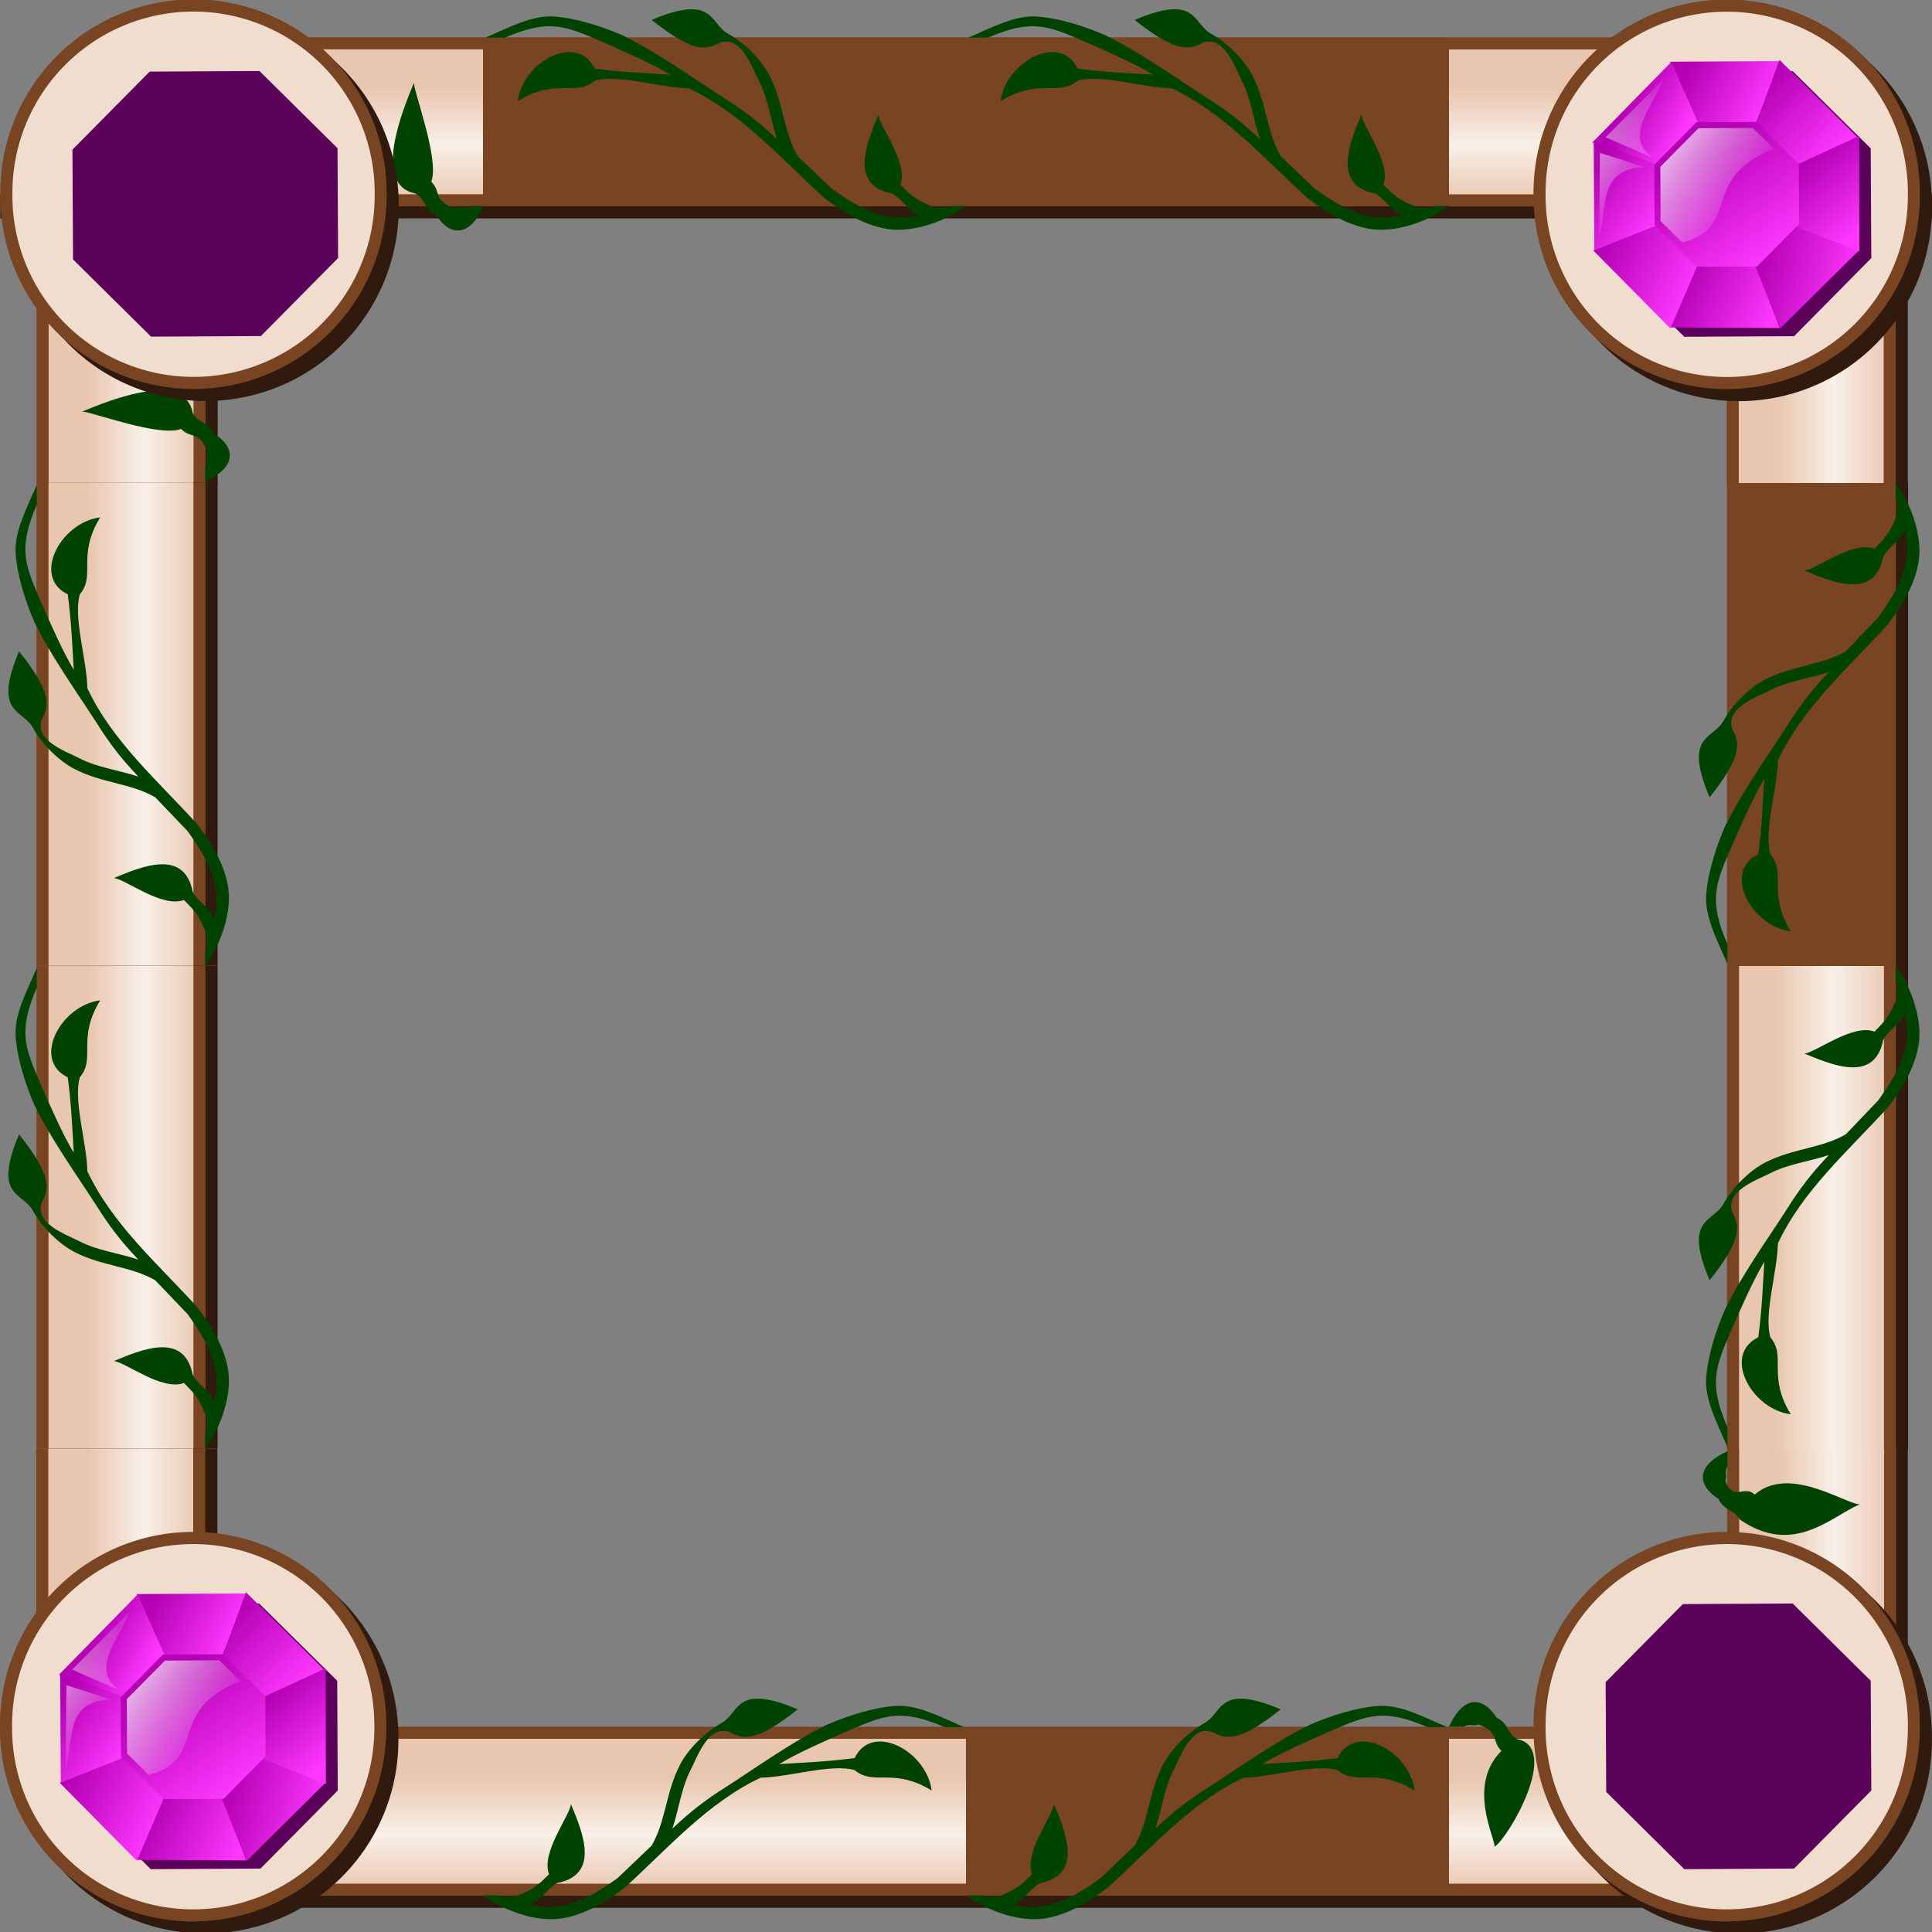
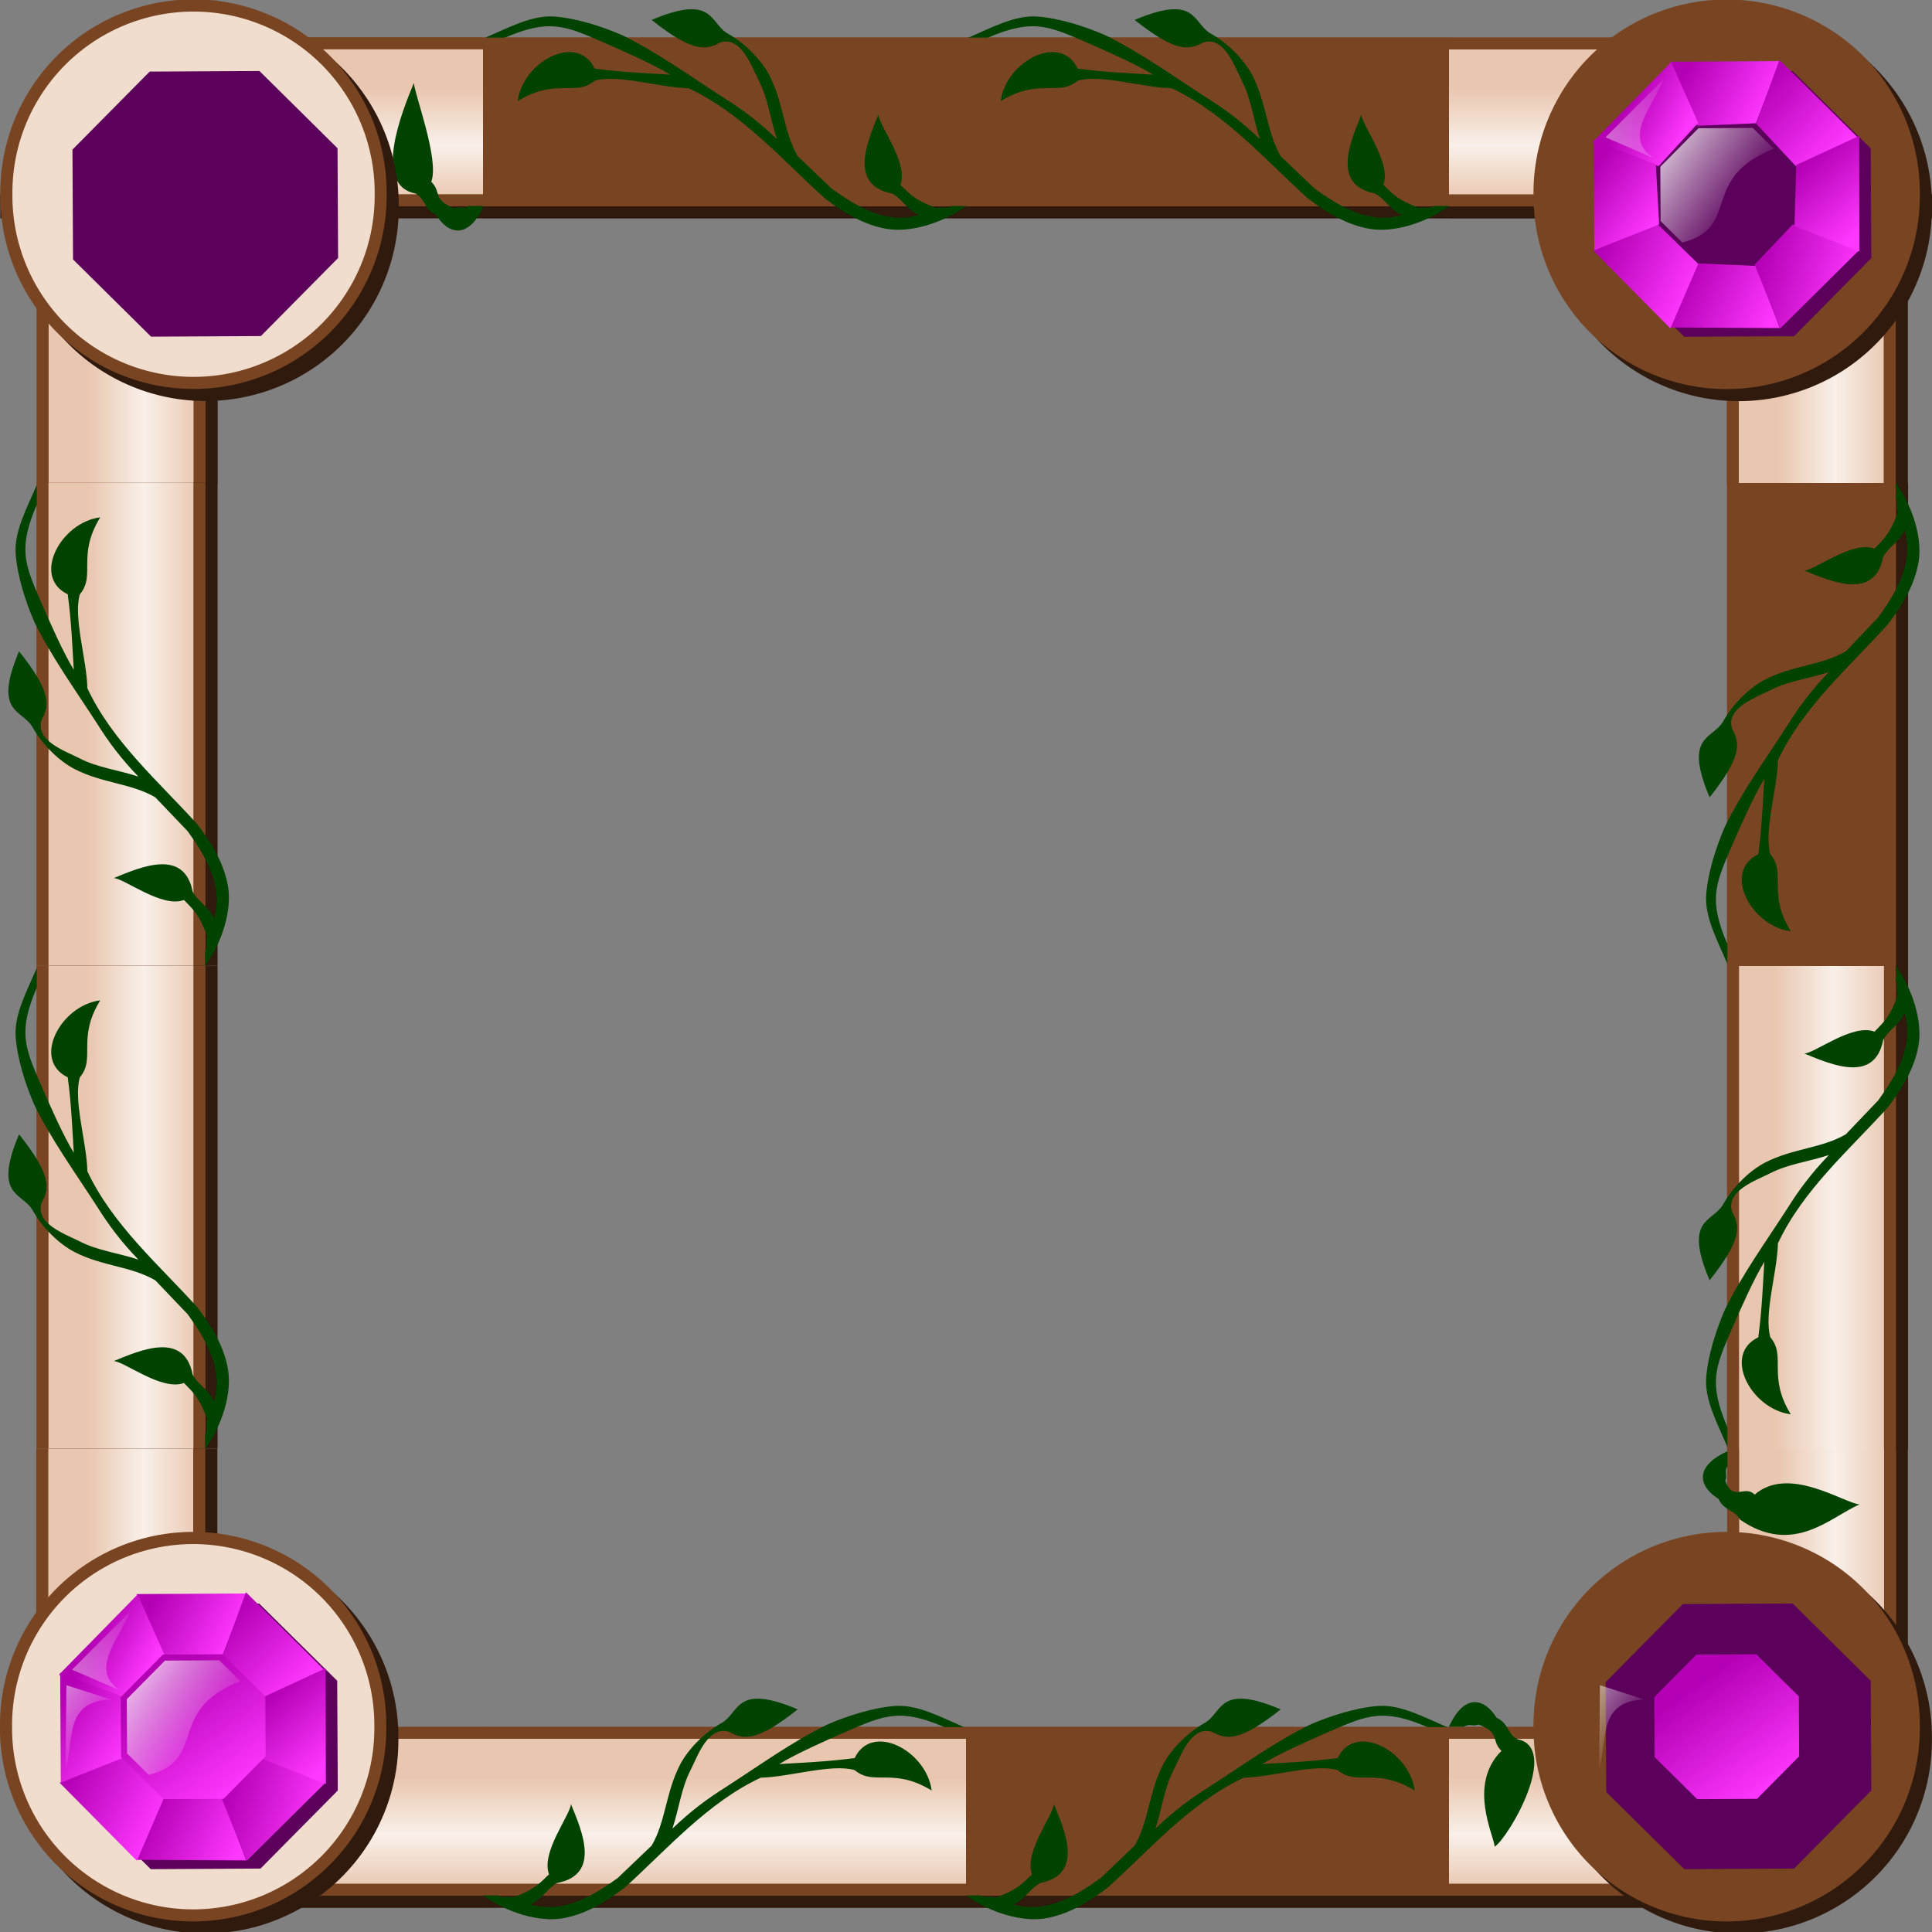
<svg xmlns="http://www.w3.org/2000/svg" xmlns:xlink="http://www.w3.org/1999/xlink" version="1.0" viewBox="0 0 160 160">
  <rect x="0" y="0" width="160" height="160" fill="#808080" stroke="none" />
  <defs>
    <linearGradient id="p">
      <stop stop-color="#fff" offset="0" />
      <stop stop-color="#fff" stop-opacity="0" offset="1" />
    </linearGradient>
    <linearGradient id="b">
      <stop stop-color="#b400b4" offset="0" />
      <stop stop-color="#ff38ff" offset="1" />
    </linearGradient>
    <linearGradient id="a">
      <stop stop-color="#e9c6af" offset="0" />
      <stop stop-color="#f9f0e9" offset=".5" />
      <stop stop-color="#e9c6af" offset="1" />
    </linearGradient>
    <linearGradient id="z" x1="13.7" x2="13.7" y1="7.24" y2="16.619" gradientTransform="scale(.744 1)" gradientUnits="userSpaceOnUse" xlink:href="#a" />
    <linearGradient id="y" x1="13.7" x2="13.7" y1="7.24" y2="16.619" gradientTransform="matrix(.642 0 0 1 -40 20)" gradientUnits="userSpaceOnUse" xlink:href="#a" />
    <linearGradient id="x" x1="13.7" x2="13.7" y1="7.24" y2="16.619" gradientTransform="matrix(.783 0 0 1 -.031 0)" gradientUnits="userSpaceOnUse" xlink:href="#a" />
    <linearGradient id="w" x1="13.7" x2="13.7" y1="7.24" y2="16.619" gradientTransform="matrix(.66 0 0 1 -40.031 20)" gradientUnits="userSpaceOnUse" xlink:href="#a" />
    <linearGradient id="n" x1="12.554" x2="19.022" y1="5.894" y2="9.332" gradientUnits="userSpaceOnUse" xlink:href="#b" />
    <linearGradient id="m" x1=".792" x2="5.513" y1=".983" y2="3.494" gradientUnits="userSpaceOnUse" xlink:href="#b" />
    <linearGradient id="l" x1="12.679" x2="20.084" y1="22.456" y2="25.956" gradientUnits="userSpaceOnUse" xlink:href="#b" />
    <linearGradient id="k" x1="20.062" x2="26.138" y1="5.732" y2="11.607" gradientUnits="userSpaceOnUse" xlink:href="#b" />
    <linearGradient id="j" x1="18.812" x2="26.825" y1="21.17" y2="23.545" gradientUnits="userSpaceOnUse" xlink:href="#b" />
    <linearGradient id="i" x1="5.438" x2="13.013" y1="20.732" y2="24.42" gradientUnits="userSpaceOnUse" xlink:href="#b" />
    <linearGradient id="h" x1="5.36" x2="10.903" y1="13.456" y2="17.394" gradientUnits="userSpaceOnUse" xlink:href="#b" />
    <linearGradient id="g" x1="22.047" x2="26.966" y1="13.769" y2="19.144" gradientUnits="userSpaceOnUse" xlink:href="#b" />
    <linearGradient id="f" x1="2.455" x2="14.08" y1="3.47" y2="19.582" gradientUnits="userSpaceOnUse" xlink:href="#b" />
    <linearGradient id="e" x1="8.383" x2="17.722" y1="10.5" y2="17.165" gradientUnits="userSpaceOnUse" xlink:href="#p" />
    <linearGradient id="d" x1="-3.359" x2="12.33" y1="10.677" y2="9.749" gradientUnits="userSpaceOnUse" xlink:href="#p" />
    <linearGradient id="c" x1="1.513" x2="9.188" y1="9.949" y2="15.312" gradientUnits="userSpaceOnUse" xlink:href="#p" />
    <linearGradient id="o" x1="13.7" x2="13.7" y1="7.24" y2="16.619" gradientTransform="translate(-.031)" gradientUnits="userSpaceOnUse" xlink:href="#a" />
    <linearGradient id="q" x1="-37.836" x2="-37.836" y1="26.905" y2="36.809" gradientTransform="translate(-.031)" gradientUnits="userSpaceOnUse" xlink:href="#a" />
    <linearGradient id="r" x1="13.7" x2="13.7" y1="7.24" y2="16.619" gradientTransform="translate(-40,20)" gradientUnits="userSpaceOnUse" xlink:href="#a" />
    <linearGradient id="u" x1="13.7" x2="13.7" y1="7.24" y2="16.619" gradientTransform="matrix(.766 0 0 1 9.338 0)" gradientUnits="userSpaceOnUse" xlink:href="#a" />
    <linearGradient id="v" x1="13.7" x2="13.7" y1="7.24" y2="16.619" gradientTransform="matrix(.806 0 0 1 7.778 0)" gradientUnits="userSpaceOnUse" xlink:href="#a" />
    <linearGradient id="s" x1="13.7" x2="13.7" y1="7.24" y2="16.619" gradientTransform="matrix(.806 0 0 1 -32.221 20)" gradientUnits="userSpaceOnUse" xlink:href="#a" />
    <linearGradient id="t" x1="13.7" x2="13.7" y1="7.24" y2="16.619" gradientTransform="matrix(.766 0 0 1 -30.631 20.031)" gradientUnits="userSpaceOnUse" xlink:href="#a" />
  </defs>
  <g transform="translate(0,120)">
    <rect transform="matrix(0,1,1,0,0,0)" x="-.031" y="16" width="40" height="2" fill="#2f1a0d" />
    <rect transform="matrix(0,1,1,0,0,0)" x="-.031" y="3" width="29.217" height="14" fill="#784421" />
    <rect transform="matrix(0,1,1,0,0,0)" x="-.031" y="4" width="31.338" height="12" fill="url(#x)" />
    <rect transform="scale(-1,1)" x="-40.031" y="36" width="25.858" height="2" fill="#2f1a0d" />
    <rect transform="scale(-1,1)" x="-40.031" y="23" width="28.156" height="14" fill="#784421" />
    <rect transform="scale(-1,1)" x="-40.031" y="24" width="26.388" height="12" fill="url(#w)" />
    <g transform="translate(0,7)">
      <path transform="matrix(1.108 0 0 1.108 -4.264 -1.355)" d="m33.625 16.562a14.438 14.438 0 1 1-28.875 0 14.438 14.438 0 1 1 28.875 0z" fill="#2f1a0d" />
      <path transform="matrix(1.108 0 0 1.108 -5.264 -2.355)" d="m33.625 16.562a14.438 14.438 0 1 1-28.875 0 14.438 14.438 0 1 1 28.875 0z" fill="#784421" />
      <path transform="matrix(1.039 0 0 1.039 -3.935 -1.208)" d="m33.625 16.562a14.438 14.438 0 1 1-28.875 0 14.438 14.438 0 1 1 28.875 0z" fill="#f1ddce" />
      <path d="m27.972 21.283-6.395 6.464-9.093 0.048-6.463-6.395-0.048-9.093 6.396-6.463 9.092-0.048 6.464 6.396 0.048 9.092z" fill="#5b005b" />
      <path d="m13.565 10.322-2.261-5.308 9.093-0.048-1.974 5.145-4.858 0.211z" fill="url(#n)" />
      <path transform="matrix(.996 0 0 .996 7.024 7.504)" d="m3.342 6.19-5.501-1.975 6.549-6.681 2.252 5.056-3.301 3.6z" fill="url(#m)" />
      <path d="m13.565 21.716-2.261 5.308 9.093 0.048-1.974-5.145-4.858-0.211z" fill="url(#l)" />
      <path d="m21.724 13.666 5.101-2.404-6.457-6.401-1.931 5.284 3.287 3.521z" fill="url(#k)" />
      <path d="m21.474 18.486 5.476 2.154-6.52 6.464-2.118-5.284 3.162-3.334z" fill="url(#j)" />
      <path d="m10.289 18.486-5.351 2.154 6.396 6.464 2.305-5.347-3.349-3.271z" fill="url(#i)" />
      <path d="m10.403 18.492-5.37 2.136-0.048-9.093 5.145 1.974 0.273 4.983z" fill="url(#h)" />
      <path d="m21.61 18.617 5.377 2.118-0.021-9.575-5.208 2.411-0.148 5.046z" fill="url(#g)" />
      <path transform="matrix(.543 0 0 .543 11.104 11.366)" d="m20.064 13.042-6.423 6.492-9.133 0.048-6.492-6.423-0.049-9.133 6.423-6.492 9.132-0.049 6.493 6.423 0.048 9.133z" fill="url(#f)" />
      <path d="m12.32 19.991-1.796-1.777-0.024-4.495 3.161-3.195 4.495-0.024 1.748 1.729c-6.223 2.42-2.64 6.492-7.584 7.762z" fill="url(#e)" />
      <path d="m10.739 6.501-4.773 4.773 3.978 1.723c-2.6-1.718-0.058-4.239 0.795-6.496z" fill="url(#d)" fill-rule="evenodd" />
      <path d="m5.438 19.438 0.062-6.876 3.688 1.188c-3.922 0.114-3.023 3.443-3.75 5.688z" fill="url(#c)" fill-rule="evenodd" />
    </g>
  </g>
  <g transform="matrix(1 0 0 1 .018 80)">
    <rect transform="matrix(0,1,1,0,0,0)" x="-.031" y="16" width="40" height="2" fill="#2f1a0d" />
    <rect transform="matrix(0,1,1,0,0,0)" x="-.031" y="3" width="40" height="14" fill="#784421" />
    <rect transform="matrix(0,1,1,0,0,0)" x="-.031" y="4" width="40" height="12" fill="url(#o)" />
    <path d="m1.562 13.938c2.653 3.339 2.543 4.47 1.869 5.659-0.587 1.761 2.015 2.625 3.162 3.215 1.472 0.759 3.164 0.949 4.844 1.5-1.447-1.504-2.465-2.872-3.407-4.374-1.744-2.712-3.811-5.565-5.219-8.469-0.708-1.63-1.394-3.756-1.531-5.594-0.137-1.838 0.904-3.743 1.75-5.719v1.625c-1.565 3.654-1.008 4.948 0.344 8.063 0.67 1.544 1.873 4.267 2.719 5.625-0.13-2.014-0.183-3.864-0.5-6.25-3.005-1.439-0.59-5.958 2.687-6.375-1.958 3.201-0.34 4.777-1.687 6.375-0.558 1.914 0.576 5.397 0.625 7.781 2.062 4.404 5.886 7.706 9.093 11.25 1.254 1.635 2.261 3.344 2.563 5.219 0.302 1.874-0.443 4.496-1.906 6.531v-1.25c0.304-0.423-0.018-0.78 0.187-1.188-0.657-1.796-1.103-2.171-1.937-3.031-1.813 0.699-4.928-1.779-5.813-1.812 2.313-0.957 5.831-2.459 6.532 1.125 0.451 0.85 1.286 1.184 1.781 2.218 0.782-2.656-0.67-5.114-2.188-7.218l-2.687-2.813c-2.001-1.169-4.378-1.154-6.688-2.343-1.28-0.66-2.685-2.03-3.501-3.512-0.893-1.445-3.256-1.127-1.093-6.238z" fill="#004200" fill-rule="evenodd" />
  </g>
  <g transform="translate(120.02 80)">
    <rect transform="rotate(-90)" x="-40" y="36" width="40" height="2" fill="#2f1a0d" />
    <rect transform="rotate(-90)" x="-40" y="23" width="40" height="14" fill="#784421" />
    <rect transform="rotate(-90)" x="-40" y="24" width="40" height="12" fill="url(#q)" />
    <path d="m21.562 26.031c2.654-3.34 2.543-4.47 1.87-5.659-0.587-1.761 2.015-2.625 3.162-3.216 1.472-0.758 3.163-0.949 4.844-1.5-1.447 1.505-2.465 2.873-3.407 4.375-1.744 2.712-3.811 5.565-5.219 8.469-0.707 1.63-1.394 3.756-1.531 5.594-0.137 1.837 0.904 3.743 1.75 5.718v-1.624c-1.565-3.654-1.008-4.948 0.344-8.063 0.67-1.544 1.873-4.268 2.719-5.625-0.13 2.013-0.183 3.864-0.5 6.25-3.005 1.439-0.59 5.958 2.687 6.375-1.958-3.201-0.339-4.777-1.687-6.375-0.558-1.915 0.576-5.397 0.625-7.781 2.062-4.404 5.886-7.706 9.093-11.25 1.254-1.635 2.261-3.345 2.563-5.219s-0.443-4.497-1.906-6.531v1.25c0.304 0.423-0.018 0.78 0.187 1.187-0.657 1.797-1.103 2.171-1.937 3.031-1.813-0.699-4.928 1.779-5.813 1.812 2.313 0.957 5.831 2.459 6.532-1.125 0.451-0.85 1.286-1.184 1.781-2.219 0.782 2.657-0.67 5.115-2.188 7.219l-2.687 2.813c-2.001 1.169-4.377 1.153-6.688 2.343-1.279 0.659-2.685 2.029-3.501 3.512-0.893 1.445-3.255 1.126-1.093 6.238z" fill="#004200" fill-rule="evenodd" />
  </g>
  <g transform="translate(40 120)">
    <rect transform="scale(-1,1)" x="-40" y="36" width="40" height="2" fill="#2f1a0d" />
    <rect transform="scale(-1,1)" x="-40" y="23" width="40" height="14" fill="#784421" />
    <rect transform="scale(-1,1)" x="-40" y="24" width="40" height="12" fill="url(#r)" />
    <path d="m26.062 21.562c-3.339 2.654-4.47 2.543-5.659 1.87-1.761-0.587-2.625 2.015-3.215 3.162-0.759 1.472-0.949 3.163-1.5 4.844 1.504-1.447 2.872-2.465 4.374-3.407 2.712-1.744 5.565-3.811 8.469-5.219 1.63-0.707 3.756-1.394 5.594-1.531s3.743 0.904 5.719 1.75h-1.625c-3.654-1.565-4.948-1.008-8.063 0.344-1.544 0.67-4.267 1.873-5.625 2.719 2.014-0.13 3.864-0.183 6.25-0.5 1.439-3.005 5.958-0.59 6.375 2.687-3.2-1.958-4.777-0.339-6.375-1.687-1.914-0.558-5.397 0.576-7.781 0.625-4.404 2.062-7.706 5.886-11.25 9.093-1.635 1.254-3.344 2.261-5.219 2.563-1.875 0.302-4.497-0.443-6.531-1.906h1.25c0.423 0.304 0.78-0.018 1.188 0.187 1.797-0.657 2.171-1.103 3.031-1.937-0.699-1.813 1.779-4.928 1.812-5.813 0.957 2.313 2.459 5.831-1.125 6.532-0.85 0.451-1.184 1.286-2.219 1.781 2.657 0.782 5.115-0.67 7.218-2.188l2.813-2.687c1.169-2.001 1.154-4.377 2.343-6.688 0.66-1.279 2.03-2.685 3.512-3.501 1.445-0.893 1.127-3.255 6.238-1.093z" fill="#004200" fill-rule="evenodd" />
  </g>
  <g transform="translate(.027 .085)">
    <rect y="16" width="40" height="2" fill="#2f1a0d" />
    <rect x="7.778" y="3" width="32.222" height="14" fill="#784421" />
    <rect x="7.778" y="4" width="32.222" height="12" fill="url(#v)" />
    <path d="m34.25 6.781c-0.957 2.312-3.459 8.456 0.125 9.157 0.85 0.451 0.684 1.286 1.719 1.781 0.978 1.579 2.645 2.097 3.937-0.75h-1.25c-0.423 0.304-0.78-0.018-1.187 0.187-1.797-0.657-1.046-1.353-1.906-2.187 0.698-1.813-1.405-7.303-1.438-8.188z" fill="#004200" fill-rule="evenodd" />
    <rect transform="matrix(0,1,1,0,0,0)" x="-.031" y="16" width="40" height="2" fill="#2f1a0d" />
    <rect transform="matrix(0,1,1,0,0,0)" x="9.338" y="3" width="30.631" height="14" fill="#784421" />
    <rect transform="matrix(0,1,1,0,0,0)" x="9.338" y="4" width="30.631" height="12" fill="url(#u)" />
-     <path d="m6.782 33.999c2.312-0.957 8.456-3.459 9.156 0.125 0.452 0.851 1.286 0.685 1.781 1.719 1.579 0.979 2.098 2.645-0.75 3.938v-1.25c0.305-0.423-0.017-0.781 0.188-1.188-0.658-1.797-1.353-1.046-2.188-1.906-1.813 0.699-7.302-1.404-8.187-1.438z" fill="#004200" fill-rule="evenodd" />
    <path transform="matrix(1.108 0 0 1.108 -4.264 -1.355)" d="m33.625 16.562a14.438 14.438 0 1 1-28.875 0 14.438 14.438 0 1 1 28.875 0z" fill="#2f1a0d" />
    <path transform="matrix(1.108 0 0 1.108 -5.264 -2.355)" d="m33.625 16.562a14.438 14.438 0 1 1-28.875 0 14.438 14.438 0 1 1 28.875 0z" fill="#784421" />
    <path transform="matrix(1.039 0 0 1.039 -3.935 -1.208)" d="m33.625 16.562a14.438 14.438 0 1 1-28.875 0 14.438 14.438 0 1 1 28.875 0z" fill="#f1ddce" />
    <path d="m27.972 21.283-6.395 6.464-9.093 0.048-6.463-6.395-0.048-9.093 6.396-6.463 9.092-0.048 6.464 6.396 0.048 9.092z" fill="#5b005b" />
    <path d="m13.565 10.322-2.261-5.308 9.093-0.048-1.974 5.145-4.858 0.211z" fill="url(#n)" />
    <path transform="matrix(.996 0 0 .996 7.024 7.504)" d="m3.342 6.19-5.501-1.975 6.549-6.681 2.252 5.056-3.301 3.6z" fill="url(#m)" />
    <path d="m13.565 21.716-2.261 5.308 9.093 0.048-1.974-5.145-4.858-0.211z" fill="url(#l)" />
    <path d="m21.724 13.666 5.101-2.404-6.457-6.401-1.931 5.284 3.287 3.521z" fill="url(#k)" />
    <path d="m21.474 18.486 5.476 2.154-6.52 6.464-2.118-5.284 3.162-3.334z" fill="url(#j)" />
    <path d="m10.289 18.486-5.351 2.154 6.396 6.464 2.305-5.347-3.349-3.271z" fill="url(#i)" />
    <path d="m10.403 18.492-5.37 2.136-0.048-9.093 5.145 1.974 0.273 4.983z" fill="url(#h)" />
    <path d="m21.61 18.617 5.377 2.118-0.021-9.575-5.208 2.411-0.148 5.046z" fill="url(#g)" />
    <path transform="matrix(.543 0 0 .543 11.104 11.366)" d="m20.064 13.042-6.423 6.492-9.133 0.048-6.492-6.423-0.049-9.133 6.423-6.492 9.132-0.049 6.493 6.423 0.048 9.133z" fill="url(#f)" />
    <path d="m12.32 19.991-1.796-1.777-0.024-4.495 3.161-3.195 4.495-0.024 1.748 1.729c-6.223 2.42-2.64 6.492-7.584 7.762z" fill="url(#e)" />
    <path d="m10.739 6.501-4.773 4.773 3.978 1.723c-2.6-1.718-0.058-4.239 0.795-6.496z" fill="url(#d)" fill-rule="evenodd" />
-     <path d="m5.438 19.438 0.062-6.876 3.688 1.188c-3.922 0.114-3.023 3.443-3.75 5.688z" fill="url(#c)" fill-rule="evenodd" />
  </g>
  <g transform="translate(40 .09)">
    <rect y="16" width="40" height="2" fill="#2f1a0d" />
    <rect y="3" width="40" height="14" fill="#784421" />
    <rect y="4" width="40" height="12" fill="url(#o)" />
    <path d="m13.969 1.562c3.34 2.653 4.47 2.543 5.659 1.869 1.761-0.587 2.625 2.015 3.216 3.162 0.758 1.472 0.949 3.164 1.5 4.844-1.505-1.447-2.873-2.465-4.375-3.407-2.712-1.744-5.565-3.811-8.469-5.219-1.63-0.708-3.756-1.394-5.594-1.531-1.838-0.137-3.743 0.904-5.719 1.75h1.625c3.653-1.565 4.947-1.008 8.062 0.344 1.544 0.67 4.268 1.873 5.625 2.719-2.013-0.13-3.864-0.183-6.25-0.5-1.438-3.005-5.958-0.59-6.375 2.687 3.201-1.958 4.777-0.34 6.375-1.687 1.915-0.558 5.397 0.576 7.781 0.625 4.404 2.062 7.706 5.886 11.25 9.093 1.635 1.254 3.344 2.261 5.219 2.563s4.497-0.443 6.531-1.906h-1.25c-0.423 0.304-0.78-0.018-1.187 0.187-1.797-0.657-2.171-1.103-3.032-1.937 0.699-1.813-1.779-4.928-1.812-5.813-0.957 2.313-2.459 5.831 1.125 6.532 0.85 0.451 1.184 1.286 2.219 1.781-2.657 0.782-5.115-0.67-7.219-2.188l-2.813-2.687c-1.169-2.001-1.153-4.378-2.343-6.688-0.659-1.28-2.029-2.685-3.512-3.501-1.445-0.893-1.126-3.256-6.238-1.093z" fill="#004200" fill-rule="evenodd" />
  </g>
  <g transform="translate(120 .095)">
    <rect transform="rotate(-90)" x="-40" y="36" width="26.742" height="2" fill="#2f1a0d" />
    <rect transform="rotate(-90)" x="-40" y="23" width="27.449" height="14" fill="#784421" />
    <rect transform="rotate(-90)" x="-40" y="24" width="25.681" height="12" fill="url(#y)" />
    <rect y="16" width="40" height="2" fill="#2f1a0d" />
    <rect y="3" width="31.515" height="14" fill="#784421" />
    <rect y="4" width="29.747" height="12" fill="url(#z)" />
    <g transform="translate(7)">
      <path transform="matrix(1.108 0 0 1.108 -4.264 -1.355)" d="m33.625 16.562a14.438 14.438 0 1 1-28.875 0 14.438 14.438 0 1 1 28.875 0z" fill="#2f1a0d" />
      <path transform="matrix(1.108 0 0 1.108 -5.264 -2.355)" d="m33.625 16.562a14.438 14.438 0 1 1-28.875 0 14.438 14.438 0 1 1 28.875 0z" fill="#784421" />
-       <path transform="matrix(1.039 0 0 1.039 -3.935 -1.208)" d="m33.625 16.562a14.438 14.438 0 1 1-28.875 0 14.438 14.438 0 1 1 28.875 0z" fill="#f1ddce" />
      <path d="m27.972 21.283-6.395 6.464-9.093 0.048-6.463-6.395-0.048-9.093 6.396-6.463 9.092-0.048 6.464 6.396 0.048 9.092z" fill="#5b005b" />
      <path d="m13.565 10.322-2.261-5.308 9.093-0.048-1.974 5.145-4.858 0.211z" fill="url(#n)" />
      <path transform="matrix(.996 0 0 .996 7.024 7.504)" d="m3.342 6.19-5.501-1.975 6.549-6.681 2.252 5.056-3.301 3.6z" fill="url(#m)" />
      <path d="m13.565 21.716-2.261 5.308 9.093 0.048-1.974-5.145-4.858-0.211z" fill="url(#l)" />
      <path d="m21.724 13.666 5.101-2.404-6.457-6.401-1.931 5.284 3.287 3.521z" fill="url(#k)" />
      <path d="m21.474 18.486 5.476 2.154-6.52 6.464-2.118-5.284 3.162-3.334z" fill="url(#j)" />
      <path d="m10.289 18.486-5.351 2.154 6.396 6.464 2.305-5.347-3.349-3.271z" fill="url(#i)" />
      <path d="m10.403 18.492-5.37 2.136-0.048-9.093 5.145 1.974 0.273 4.983z" fill="url(#h)" />
      <path d="m21.61 18.617 5.377 2.118-0.021-9.575-5.208 2.411-0.148 5.046z" fill="url(#g)" />
-       <path transform="matrix(.543 0 0 .543 11.104 11.366)" d="m20.064 13.042-6.423 6.492-9.133 0.048-6.492-6.423-0.049-9.133 6.423-6.492 9.132-0.049 6.493 6.423 0.048 9.133z" fill="url(#f)" />
      <path d="m12.32 19.991-1.796-1.777-0.024-4.495 3.161-3.195 4.495-0.024 1.748 1.729c-6.223 2.42-2.64 6.492-7.584 7.762z" fill="url(#e)" />
      <path d="m10.739 6.501-4.773 4.773 3.978 1.723c-2.6-1.718-0.058-4.239 0.795-6.496z" fill="url(#d)" fill-rule="evenodd" />
      <path d="m5.438 19.438 0.062-6.876 3.688 1.188c-3.922 0.114-3.023 3.443-3.75 5.688z" fill="url(#c)" fill-rule="evenodd" />
    </g>
  </g>
  <g transform="translate(120,120)">
    <rect transform="scale(-1)" x="-30.808" y="-38" width="30.808" height="2" fill="#2f1a0d" />
    <rect transform="scale(-1)" x="-32.221" y="-37" width="32.221" height="14" fill="#784421" />
    <rect transform="scale(-1,1)" x="-32.221" y="24" width="32.221" height="12" fill="url(#s)" />
    <path d="m3.781 32.938c1.207-0.813 5.459-8.206 1.875-8.907-0.85-0.452-0.684-1.286-1.719-1.781-0.979-1.579-2.645-2.098-3.938 0.75h1.25c0.423-0.304 0.78 0.017 1.188-0.188 1.797 0.658 1.046 1.353 1.906 2.188-2.824 2.813-0.596 7.053-0.562 7.938z" fill="#004200" fill-rule="evenodd" />
    <rect transform="matrix(0,-1,-1,0,0,0)" x="-28.863" y="-38" width="28.863" height="2" fill="#2f1a0d" />
    <rect transform="matrix(0,-1,-1,0,0,0)" x="-30.631" y="-37.031" width="30.631" height="14" fill="#784421" />
    <rect transform="rotate(-90)" x="-30.631" y="24.031" width="30.631" height="12" fill="url(#t)" />
    <path d="m33.999 4.594c-2.312 0.957-5.456 4.334-9.906 1.25-0.452-0.85-1.286-0.684-1.781-1.719-1.579-0.979-2.098-2.645 0.75-3.938v1.25c-0.305 0.423 0.017 0.78-0.188 1.188 0.658 1.797 1.603 0.296 2.438 1.156 2.813-2.449 7.302 0.654 8.687 0.812z" fill="#004200" fill-rule="evenodd" />
    <g transform="translate(7,7)">
      <path transform="matrix(1.108 0 0 1.108 -4.264 -1.355)" d="m33.625 16.562a14.438 14.438 0 1 1-28.875 0 14.438 14.438 0 1 1 28.875 0z" fill="#2f1a0d" />
      <path transform="matrix(1.108 0 0 1.108 -5.264 -2.355)" d="m33.625 16.562a14.438 14.438 0 1 1-28.875 0 14.438 14.438 0 1 1 28.875 0z" fill="#784421" />
-       <path transform="matrix(1.039 0 0 1.039 -3.935 -1.208)" d="m33.625 16.562a14.438 14.438 0 1 1-28.875 0 14.438 14.438 0 1 1 28.875 0z" fill="#f1ddce" />
      <path d="m27.972 21.283-6.395 6.464-9.093 0.048-6.463-6.395-0.048-9.093 6.396-6.463 9.092-0.048 6.464 6.396 0.048 9.092z" fill="#5b005b" />
      <path d="m13.565 10.322-2.261-5.308 9.093-0.048-1.974 5.145-4.858 0.211z" fill="url(#n)" />
      <path transform="matrix(.996 0 0 .996 7.024 7.504)" d="m3.342 6.19-5.501-1.975 6.549-6.681 2.252 5.056-3.301 3.6z" fill="url(#m)" />
      <path d="m13.565 21.716-2.261 5.308 9.093 0.048-1.974-5.145-4.858-0.211z" fill="url(#l)" />
      <path d="m21.724 13.666 5.101-2.404-6.457-6.401-1.931 5.284 3.287 3.521z" fill="url(#k)" />
      <path d="m21.474 18.486 5.476 2.154-6.52 6.464-2.118-5.284 3.162-3.334z" fill="url(#j)" />
      <path d="m10.289 18.486-5.351 2.154 6.396 6.464 2.305-5.347-3.349-3.271z" fill="url(#i)" />
      <path d="m10.403 18.492-5.37 2.136-0.048-9.093 5.145 1.974 0.273 4.983z" fill="url(#h)" />
      <path d="m21.61 18.617 5.377 2.118-0.021-9.575-5.208 2.411-0.148 5.046z" fill="url(#g)" />
      <path transform="matrix(.543 0 0 .543 11.104 11.366)" d="m20.064 13.042-6.423 6.492-9.133 0.048-6.492-6.423-0.049-9.133 6.423-6.492 9.132-0.049 6.493 6.423 0.048 9.133z" fill="url(#f)" />
      <path d="m12.32 19.991-1.796-1.777-0.024-4.495 3.161-3.195 4.495-0.024 1.748 1.729c-6.223 2.42-2.64 6.492-7.584 7.762z" fill="url(#e)" />
      <path d="m10.739 6.501-4.773 4.773 3.978 1.723c-2.6-1.718-0.058-4.239 0.795-6.496z" fill="url(#d)" fill-rule="evenodd" />
      <path d="m5.438 19.438 0.062-6.876 3.688 1.188c-3.922 0.114-3.023 3.443-3.75 5.688z" fill="url(#c)" fill-rule="evenodd" />
    </g>
  </g>
  <g transform="matrix(1 0 0 1 .018 40)">
    <rect transform="matrix(0,1,1,0,0,0)" x="-.031" y="16" width="40" height="2" fill="#2f1a0d" />
    <rect transform="matrix(0,1,1,0,0,0)" x="-.031" y="3" width="40" height="14" fill="#784421" />
    <rect transform="matrix(0,1,1,0,0,0)" x="-.031" y="4" width="40" height="12" fill="url(#o)" />
    <path d="m1.562 13.938c2.653 3.339 2.543 4.47 1.869 5.659-0.587 1.761 2.015 2.625 3.162 3.215 1.472 0.759 3.164 0.949 4.844 1.5-1.447-1.504-2.465-2.872-3.407-4.374-1.744-2.712-3.811-5.565-5.219-8.469-0.708-1.63-1.394-3.756-1.531-5.594-0.137-1.838 0.904-3.743 1.75-5.719v1.625c-1.565 3.654-1.008 4.948 0.344 8.063 0.67 1.544 1.873 4.267 2.719 5.625-0.13-2.014-0.183-3.864-0.5-6.25-3.005-1.439-0.59-5.958 2.687-6.375-1.958 3.201-0.34 4.777-1.687 6.375-0.558 1.914 0.576 5.397 0.625 7.781 2.062 4.404 5.886 7.706 9.093 11.25 1.254 1.635 2.261 3.344 2.563 5.219 0.302 1.874-0.443 4.496-1.906 6.531v-1.25c0.304-0.423-0.018-0.78 0.187-1.188-0.657-1.796-1.103-2.171-1.937-3.031-1.813 0.699-4.928-1.779-5.813-1.812 2.313-0.957 5.831-2.459 6.532 1.125 0.451 0.85 1.286 1.184 1.781 2.218 0.782-2.656-0.67-5.114-2.188-7.218l-2.687-2.813c-2.001-1.169-4.378-1.154-6.688-2.343-1.28-0.66-2.685-2.03-3.501-3.512-0.893-1.445-3.256-1.127-1.093-6.238z" fill="#004200" fill-rule="evenodd" />
  </g>
  <g transform="translate(80 .09)">
    <rect y="16" width="40" height="2" fill="#2f1a0d" />
    <rect y="3" width="40" height="14" fill="#784421" />
    <rect y="4" width="40" height="12" fill="url(#o)" />
    <path d="m13.969 1.562c3.34 2.653 4.47 2.543 5.659 1.869 1.761-0.587 2.625 2.015 3.216 3.162 0.758 1.472 0.949 3.164 1.5 4.844-1.505-1.447-2.873-2.465-4.375-3.407-2.712-1.744-5.565-3.811-8.469-5.219-1.63-0.708-3.756-1.394-5.594-1.531-1.838-0.137-3.743 0.904-5.719 1.75h1.625c3.653-1.565 4.947-1.008 8.062 0.344 1.544 0.67 4.268 1.873 5.625 2.719-2.013-0.13-3.864-0.183-6.25-0.5-1.438-3.005-5.958-0.59-6.375 2.687 3.201-1.958 4.777-0.34 6.375-1.687 1.915-0.558 5.397 0.576 7.781 0.625 4.404 2.062 7.706 5.886 11.25 9.093 1.635 1.254 3.344 2.261 5.219 2.563s4.497-0.443 6.531-1.906h-1.25c-0.423 0.304-0.78-0.018-1.187 0.187-1.797-0.657-2.171-1.103-3.032-1.937 0.699-1.813-1.779-4.928-1.812-5.813-0.957 2.313-2.459 5.831 1.125 6.532 0.85 0.451 1.184 1.286 2.219 1.781-2.657 0.782-5.115-0.67-7.219-2.188l-2.813-2.687c-1.169-2.001-1.153-4.378-2.343-6.688-0.659-1.28-2.029-2.685-3.512-3.501-1.445-0.893-1.126-3.256-6.238-1.093z" fill="#004200" fill-rule="evenodd" />
  </g>
  <g transform="translate(80 120)">
    <rect transform="scale(-1,1)" x="-40" y="36" width="40" height="2" fill="#2f1a0d" />
    <rect transform="scale(-1,1)" x="-40" y="23" width="40" height="14" fill="#784421" />
    <rect transform="scale(-1,1)" x="-40" y="24" width="40" height="12" fill="url(#r)" />
    <path d="m26.062 21.562c-3.339 2.654-4.47 2.543-5.659 1.87-1.761-0.587-2.625 2.015-3.215 3.162-0.759 1.472-0.949 3.163-1.5 4.844 1.504-1.447 2.872-2.465 4.374-3.407 2.712-1.744 5.565-3.811 8.469-5.219 1.63-0.707 3.756-1.394 5.594-1.531s3.743 0.904 5.719 1.75h-1.625c-3.654-1.565-4.948-1.008-8.063 0.344-1.544 0.67-4.267 1.873-5.625 2.719 2.014-0.13 3.864-0.183 6.25-0.5 1.439-3.005 5.958-0.59 6.375 2.687-3.2-1.958-4.777-0.339-6.375-1.687-1.914-0.558-5.397 0.576-7.781 0.625-4.404 2.062-7.706 5.886-11.25 9.093-1.635 1.254-3.344 2.261-5.219 2.563-1.875 0.302-4.497-0.443-6.531-1.906h1.25c0.423 0.304 0.78-0.018 1.188 0.187 1.797-0.657 2.171-1.103 3.031-1.937-0.699-1.813 1.779-4.928 1.812-5.813 0.957 2.313 2.459 5.831-1.125 6.532-0.85 0.451-1.184 1.286-2.219 1.781 2.657 0.782 5.115-0.67 7.218-2.188l2.813-2.687c1.169-2.001 1.154-4.377 2.343-6.688 0.66-1.279 2.03-2.685 3.512-3.501 1.445-0.893 1.127-3.255 6.238-1.093z" fill="#004200" fill-rule="evenodd" />
  </g>
  <g transform="translate(120.02 40)">
    <rect transform="rotate(-90)" x="-40" y="36" width="40" height="2" fill="#2f1a0d" />
    <rect transform="rotate(-90)" x="-40" y="23" width="40" height="14" fill="#784421" />
    <rect transform="rotate(-90)" x="-40" y="24" width="40" height="12" fill="url(#q)" />
    <path d="m21.562 26.031c2.654-3.34 2.543-4.47 1.87-5.659-0.587-1.761 2.015-2.625 3.162-3.216 1.472-0.758 3.163-0.949 4.844-1.5-1.447 1.505-2.465 2.873-3.407 4.375-1.744 2.712-3.811 5.565-5.219 8.469-0.707 1.63-1.394 3.756-1.531 5.594-0.137 1.837 0.904 3.743 1.75 5.718v-1.624c-1.565-3.654-1.008-4.948 0.344-8.063 0.67-1.544 1.873-4.268 2.719-5.625-0.13 2.013-0.183 3.864-0.5 6.25-3.005 1.439-0.59 5.958 2.687 6.375-1.958-3.201-0.339-4.777-1.687-6.375-0.558-1.915 0.576-5.397 0.625-7.781 2.062-4.404 5.886-7.706 9.093-11.25 1.254-1.635 2.261-3.345 2.563-5.219s-0.443-4.497-1.906-6.531v1.25c0.304 0.423-0.018 0.78 0.187 1.187-0.657 1.797-1.103 2.171-1.937 3.031-1.813-0.699-4.928 1.779-5.813 1.812 2.313 0.957 5.831 2.459 6.532-1.125 0.451-0.85 1.286-1.184 1.781-2.219 0.782 2.657-0.67 5.115-2.188 7.219l-2.687 2.813c-2.001 1.169-4.377 1.153-6.688 2.343-1.279 0.659-2.685 2.029-3.501 3.512-0.893 1.445-3.255 1.126-1.093 6.238z" fill="#004200" fill-rule="evenodd" />
  </g>
</svg>